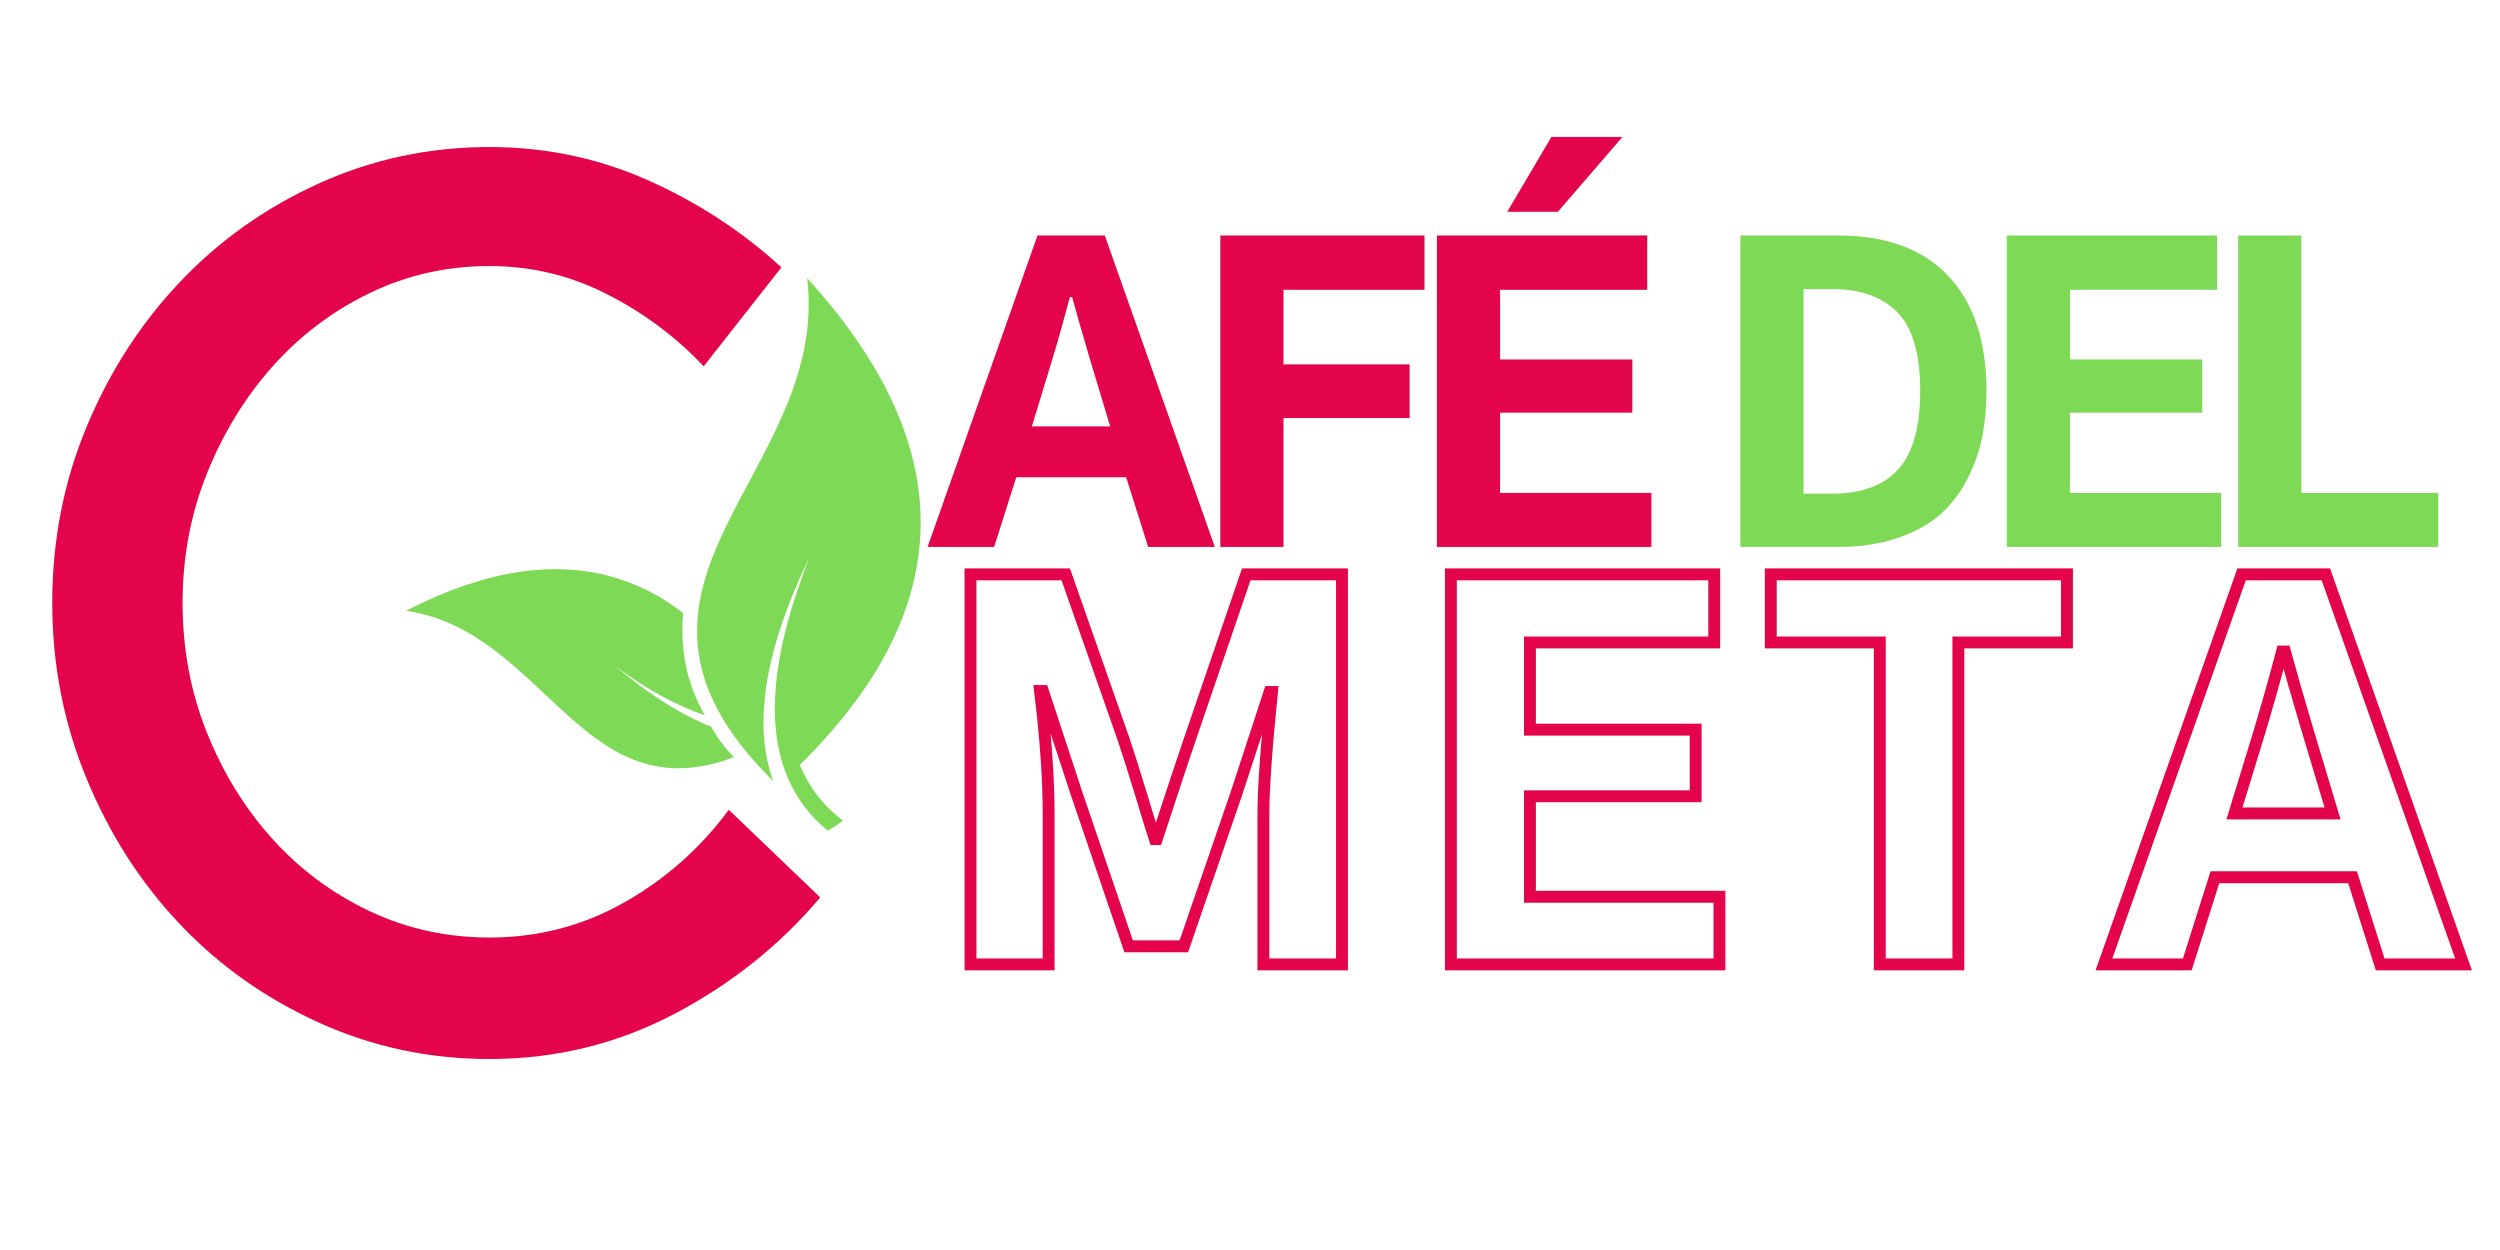
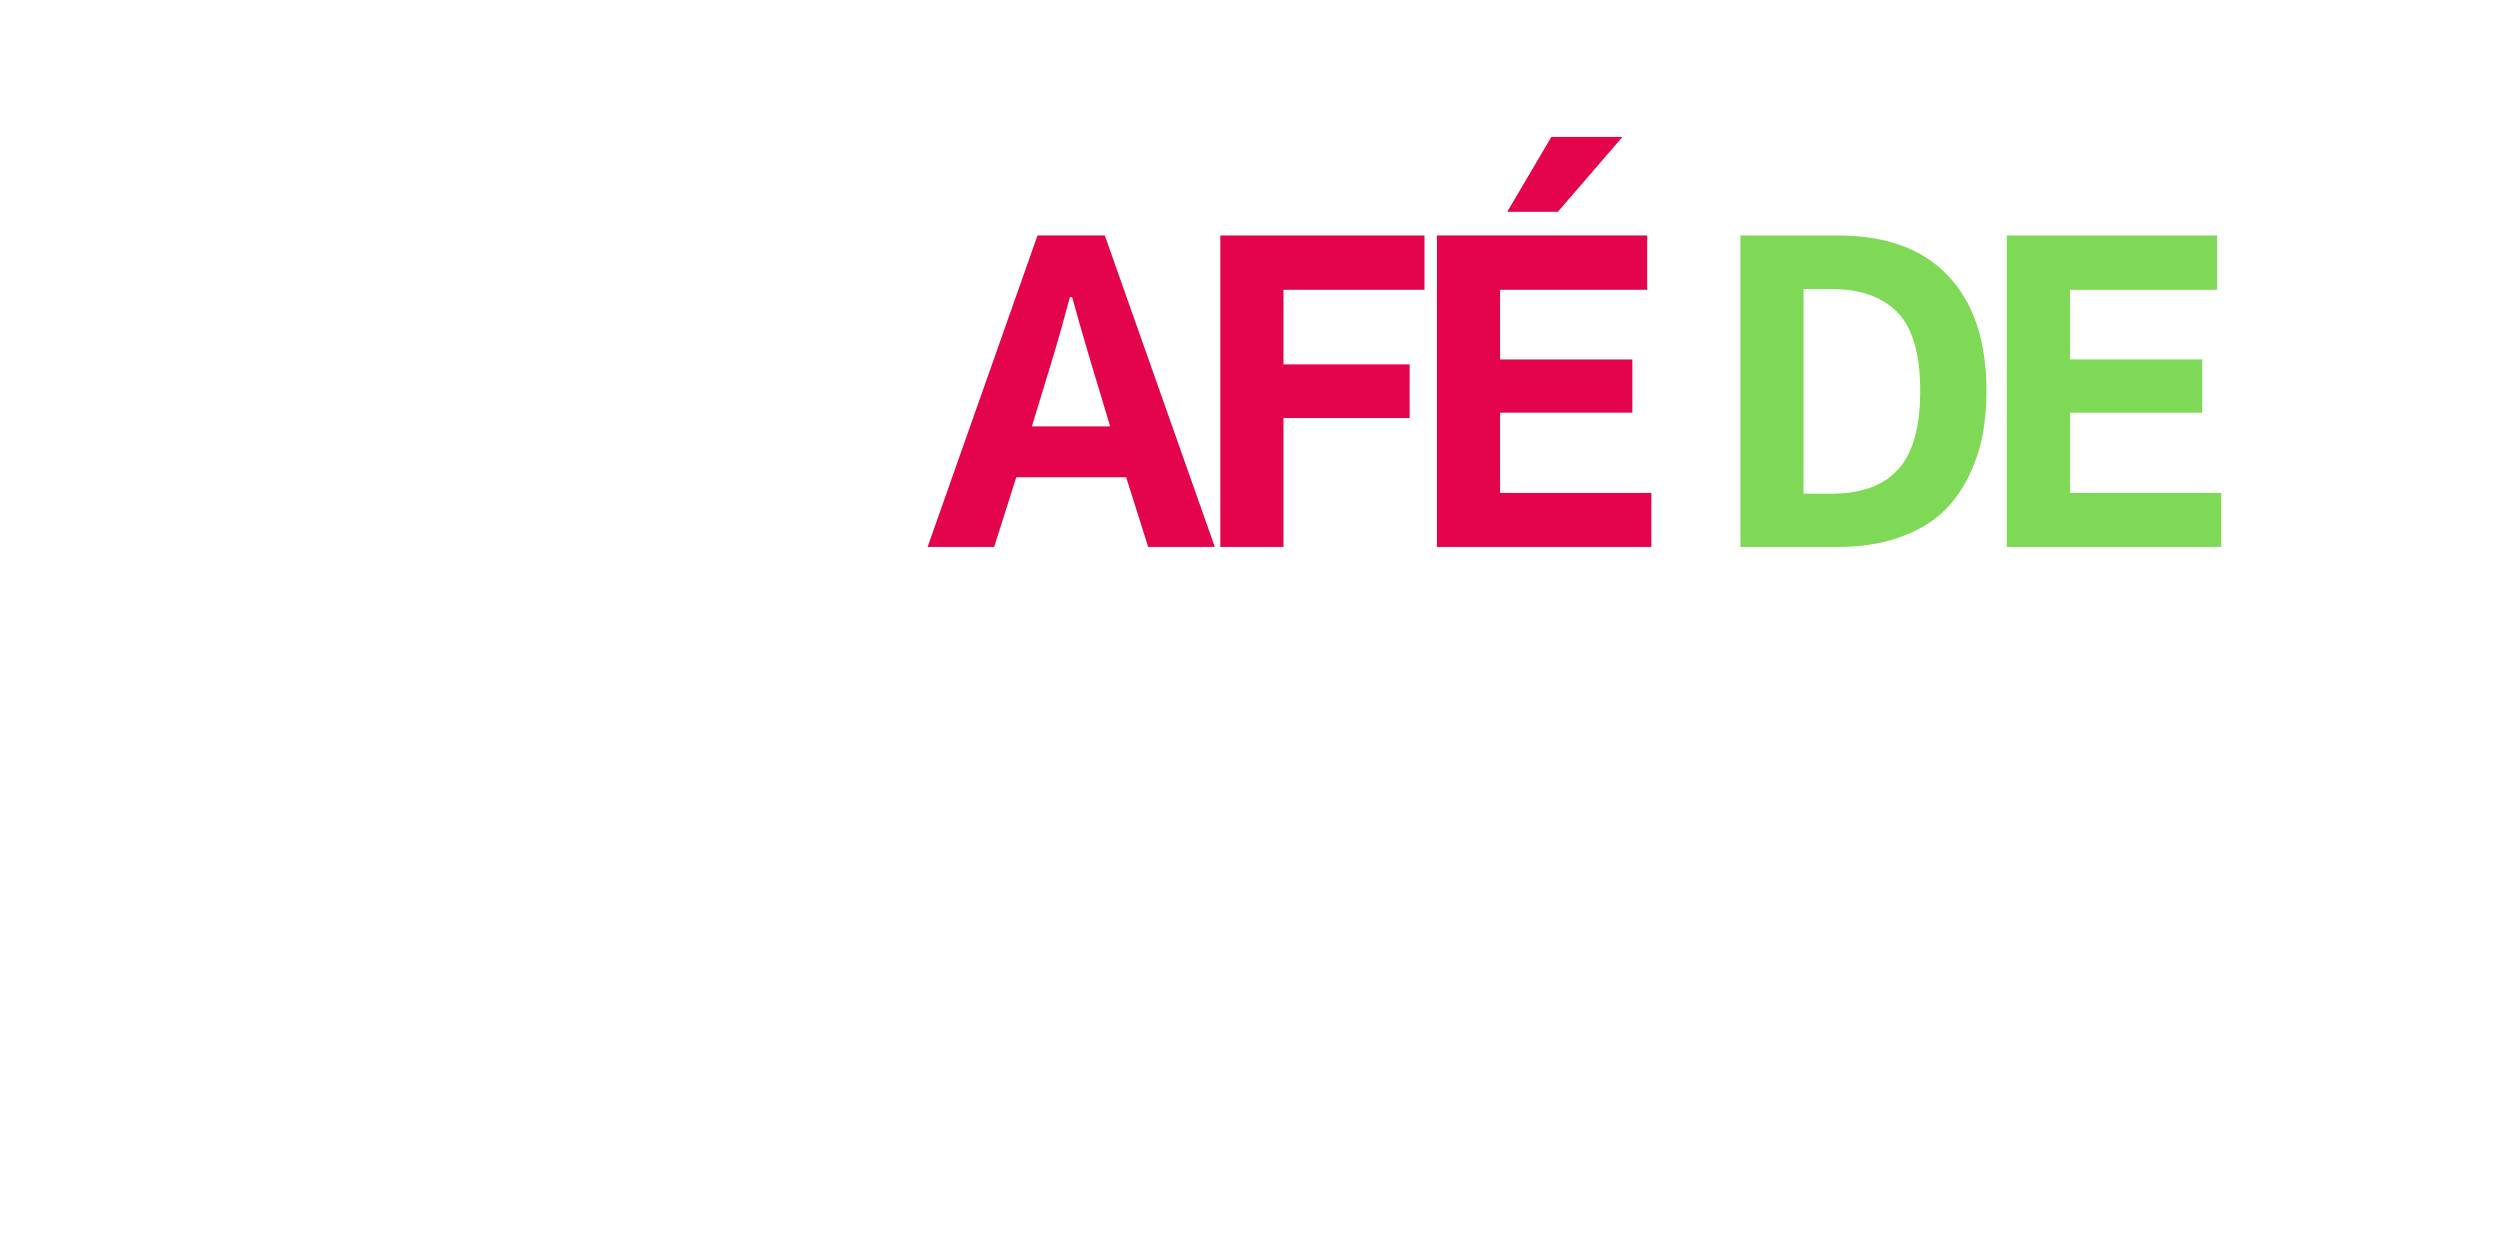
<svg xmlns="http://www.w3.org/2000/svg" width="400" zoomAndPan="magnify" viewBox="0 0 300 150" height="200" preserveAspectRatio="xMidYMid meet" version="1.0">
  <defs>
    <g />
    <clipPath id="id1">
      <path d="M 48 33 L 111 33 L 111 100 L 48 100 Z M 48 33 " clip-rule="nonzero" />
    </clipPath>
    <clipPath id="id2">
-       <path d="M 48.535 73.086 L 92.555 29.066 L 131.797 68.312 L 87.781 112.328 Z M 48.535 73.086 " clip-rule="nonzero" />
-     </clipPath>
+       </clipPath>
    <clipPath id="id3">
      <path d="M 48.535 73.086 L 92.555 29.066 L 131.797 68.312 L 87.781 112.328 Z M 48.535 73.086 " clip-rule="nonzero" />
    </clipPath>
    <clipPath id="id4">
      <path d="M 48.734 73.285 L 92.754 29.266 L 132 68.516 L 87.984 112.535 Z M 48.734 73.285 " clip-rule="nonzero" />
    </clipPath>
    <clipPath id="id5">
-       <path d="M 48.734 73.285 L 92.754 29.266 L 131.559 68.07 L 87.539 112.09 Z M 48.734 73.285 " clip-rule="nonzero" />
-     </clipPath>
+       </clipPath>
  </defs>
  <g fill="#e3044b" fill-opacity="1">
    <g transform="translate(0.114, 125.582)">
      <g>
-         <path d="M 58.625 -13.078 C 64.438 -13.078 69.82 -14.477 74.781 -17.281 C 79.75 -20.094 83.938 -23.801 87.344 -28.406 L 98.312 -17.891 C 93.5 -12.18 87.66 -7.52 80.797 -3.906 C 73.93 -0.301 66.539 1.5 58.625 1.5 C 51.406 1.5 44.586 0.047 38.172 -2.859 C 31.766 -5.766 26.207 -9.695 21.5 -14.656 C 16.789 -19.613 13.055 -25.426 10.297 -32.094 C 7.535 -38.758 6.156 -45.801 6.156 -53.219 C 6.156 -60.727 7.535 -67.789 10.297 -74.406 C 13.055 -81.02 16.789 -86.805 21.5 -91.766 C 26.207 -96.734 31.766 -100.672 38.172 -103.578 C 44.586 -106.484 51.406 -107.938 58.625 -107.938 C 65.344 -107.938 71.68 -106.609 77.641 -103.953 C 83.609 -101.297 88.945 -97.812 93.656 -93.5 L 84.328 -81.625 C 81.023 -85.133 77.164 -88.016 72.75 -90.266 C 68.344 -92.523 63.633 -93.656 58.625 -93.656 C 53.52 -93.656 48.734 -92.578 44.266 -90.422 C 39.805 -88.266 35.922 -85.332 32.609 -81.625 C 29.305 -77.914 26.676 -73.629 24.719 -68.766 C 22.77 -63.91 21.797 -58.727 21.797 -53.219 C 21.797 -47.707 22.77 -42.52 24.719 -37.656 C 26.676 -32.789 29.305 -28.531 32.609 -24.875 C 35.922 -21.219 39.805 -18.336 44.266 -16.234 C 48.734 -14.129 53.52 -13.078 58.625 -13.078 Z M 58.625 -13.078 " />
-       </g>
+         </g>
    </g>
  </g>
  <g clip-path="url(#id1)">
    <g clip-path="url(#id2)">
      <g clip-path="url(#id3)">
        <g clip-path="url(#id4)">
          <g clip-path="url(#id5)">
            <path fill="#7ed957" d="M 48.738 73.289 C 61.918 66.5 72.992 66.684 81.965 73.539 C 81.672 77.48 82.141 81.578 84.582 85.832 C 81.395 84.762 77.59 82.781 73.789 79.883 C 77.898 83.387 81.848 85.828 85.34 87.203 C 86.105 88.566 86.871 89.637 88.086 90.852 C 69.898 97.777 65.43 75.762 48.738 73.289 Z M 96.863 33.379 C 115.285 53.609 115.039 73.031 95.977 91.789 C 97.047 94.367 98.723 96.652 101.156 98.473 C 99.945 99.383 99.34 99.684 99.34 99.684 C 89.449 91.617 93.051 77.363 97.117 66.91 C 91.688 78.121 90.352 87.066 92.797 93.75 C 68.906 70.156 99.668 57.055 96.863 33.379 " fill-opacity="1" fill-rule="nonzero" />
          </g>
        </g>
      </g>
    </g>
  </g>
  <g fill="#e3044b" fill-opacity="1">
    <g transform="translate(111.499, 65.633)">
      <g>
        <path d="M 12.328 -14.469 L 21.719 -14.469 L 19.344 -22.359 C 18.406 -25.523 17.676 -28.066 17.156 -29.984 L 16.891 -29.984 C 16.191 -27.336 15.473 -24.797 14.734 -22.359 Z M -0.188 0 L 13 -37.375 L 21.078 -37.375 L 34.281 0 L 26.281 0 L 23.641 -8.359 L 10.453 -8.359 L 7.797 0 Z M -0.188 0 " />
      </g>
    </g>
  </g>
  <g fill="#e3044b" fill-opacity="1">
    <g transform="translate(142.83, 65.633)">
      <g>
        <path d="M 3.609 0 L 3.609 -37.375 L 28.109 -37.375 L 28.109 -30.859 L 11.188 -30.859 L 11.188 -21.906 L 26.328 -21.906 L 26.328 -15.469 L 11.188 -15.469 L 11.188 0 Z M 3.609 0 " />
      </g>
    </g>
  </g>
  <g fill="#e3044b" fill-opacity="1">
    <g transform="translate(168.821, 65.633)">
      <g>
        <path d="M 3.609 0 L 3.609 -37.375 L 28.844 -37.375 L 28.844 -30.859 L 11.188 -30.859 L 11.188 -22.5 L 27.062 -22.5 L 27.062 -16.109 L 11.188 -16.109 L 11.188 -6.484 L 29.344 -6.484 L 29.344 0 Z M 12.047 -40.219 L 17.344 -49.203 L 25.875 -49.203 L 18.125 -40.219 Z M 12.047 -40.219 " />
      </g>
    </g>
  </g>
  <g fill="#e3044b" fill-opacity="1">
    <g transform="translate(196.592, 65.633)">
      <g />
    </g>
  </g>
  <g fill="#7ed957" fill-opacity="1">
    <g transform="translate(205.237, 65.633)">
      <g>
        <path d="M 3.609 0 L 3.609 -37.375 L 15.297 -37.375 C 21.098 -37.375 25.52 -35.754 28.562 -32.516 C 31.613 -29.273 33.141 -24.676 33.141 -18.719 C 33.141 -16.801 32.977 -15.004 32.656 -13.328 C 32.332 -11.648 31.754 -9.973 30.922 -8.297 C 30.086 -6.629 29.02 -5.203 27.719 -4.016 C 26.426 -2.828 24.711 -1.859 22.578 -1.109 C 20.453 -0.367 18.023 0 15.297 0 Z M 11.188 -6.391 L 14.562 -6.391 C 18.125 -6.391 20.785 -7.363 22.547 -9.312 C 24.305 -11.258 25.188 -14.395 25.188 -18.719 C 25.188 -23.156 24.273 -26.301 22.453 -28.156 C 20.629 -30.008 18.031 -30.938 14.656 -30.938 L 11.188 -30.938 Z M 11.188 -6.391 " />
      </g>
    </g>
  </g>
  <g fill="#7ed957" fill-opacity="1">
    <g transform="translate(237.206, 65.633)">
      <g>
        <path d="M 3.609 0 L 3.609 -37.375 L 28.844 -37.375 L 28.844 -30.859 L 11.188 -30.859 L 11.188 -22.5 L 27.062 -22.5 L 27.062 -16.109 L 11.188 -16.109 L 11.188 -6.484 L 29.344 -6.484 L 29.344 0 Z M 3.609 0 " />
      </g>
    </g>
  </g>
  <g fill="#7ed957" fill-opacity="1">
    <g transform="translate(264.977, 65.633)">
      <g>
-         <path d="M 3.609 0 L 3.609 -37.375 L 11.188 -37.375 L 11.188 -6.484 L 27.609 -6.484 L 27.609 0 Z M 3.609 0 " />
-       </g>
+         </g>
    </g>
  </g>
  <g fill="#e3044b" fill-opacity="1">
    <g transform="translate(290.325, 65.633)">
      <g />
    </g>
  </g>
  <g fill="#e3044b" fill-opacity="1">
    <g transform="translate(298.976, 65.633)">
      <g />
    </g>
  </g>
-   <path stroke-linecap="butt" transform="matrix(0.842, 0, 0, 0.842, 111.947, 57.629)" fill="none" stroke-linejoin="miter" d="M 5.361 69.001 L 5.361 13.415 L 18.934 13.415 L 27.149 36.831 C 27.78 38.682 28.596 41.252 29.594 44.532 C 30.586 47.811 31.268 50.019 31.63 51.151 L 31.899 51.151 C 34.344 43.683 35.925 38.909 36.649 36.831 L 44.66 13.415 L 58.302 13.415 L 58.302 69.001 L 47.105 69.001 L 47.105 47.551 C 47.105 44.021 47.508 38.232 48.325 30.179 L 47.986 30.179 L 43.236 44.703 L 35.768 66.422 L 27.896 66.422 L 20.497 44.703 L 15.677 30.04 L 15.269 30.04 C 16.086 36.692 16.494 42.532 16.494 47.551 L 16.494 69.001 Z M 73.824 69.001 L 73.824 13.415 L 111.355 13.415 L 111.355 23.119 L 85.091 23.119 L 85.091 35.542 L 108.707 35.542 L 108.707 45.042 L 85.091 45.042 L 85.091 59.362 L 112.102 59.362 L 112.102 69.001 Z M 119.413 23.119 L 119.413 13.415 L 161.625 13.415 L 161.625 23.119 L 146.15 23.119 L 146.15 69.001 L 134.952 69.001 L 134.952 23.119 Z M 185.496 47.486 L 199.477 47.486 L 195.947 35.741 C 194.546 31.038 193.46 27.257 192.69 24.409 L 192.282 24.409 C 191.243 28.347 190.181 32.123 189.091 35.741 Z M 166.899 69.001 L 186.512 13.415 L 198.526 13.415 L 218.143 69.001 L 206.263 69.001 L 202.33 56.578 L 182.712 56.578 L 178.774 69.001 Z M 166.899 69.001 " stroke="#e3044b" stroke-width="1.694" stroke-opacity="1" stroke-miterlimit="4" />
</svg>